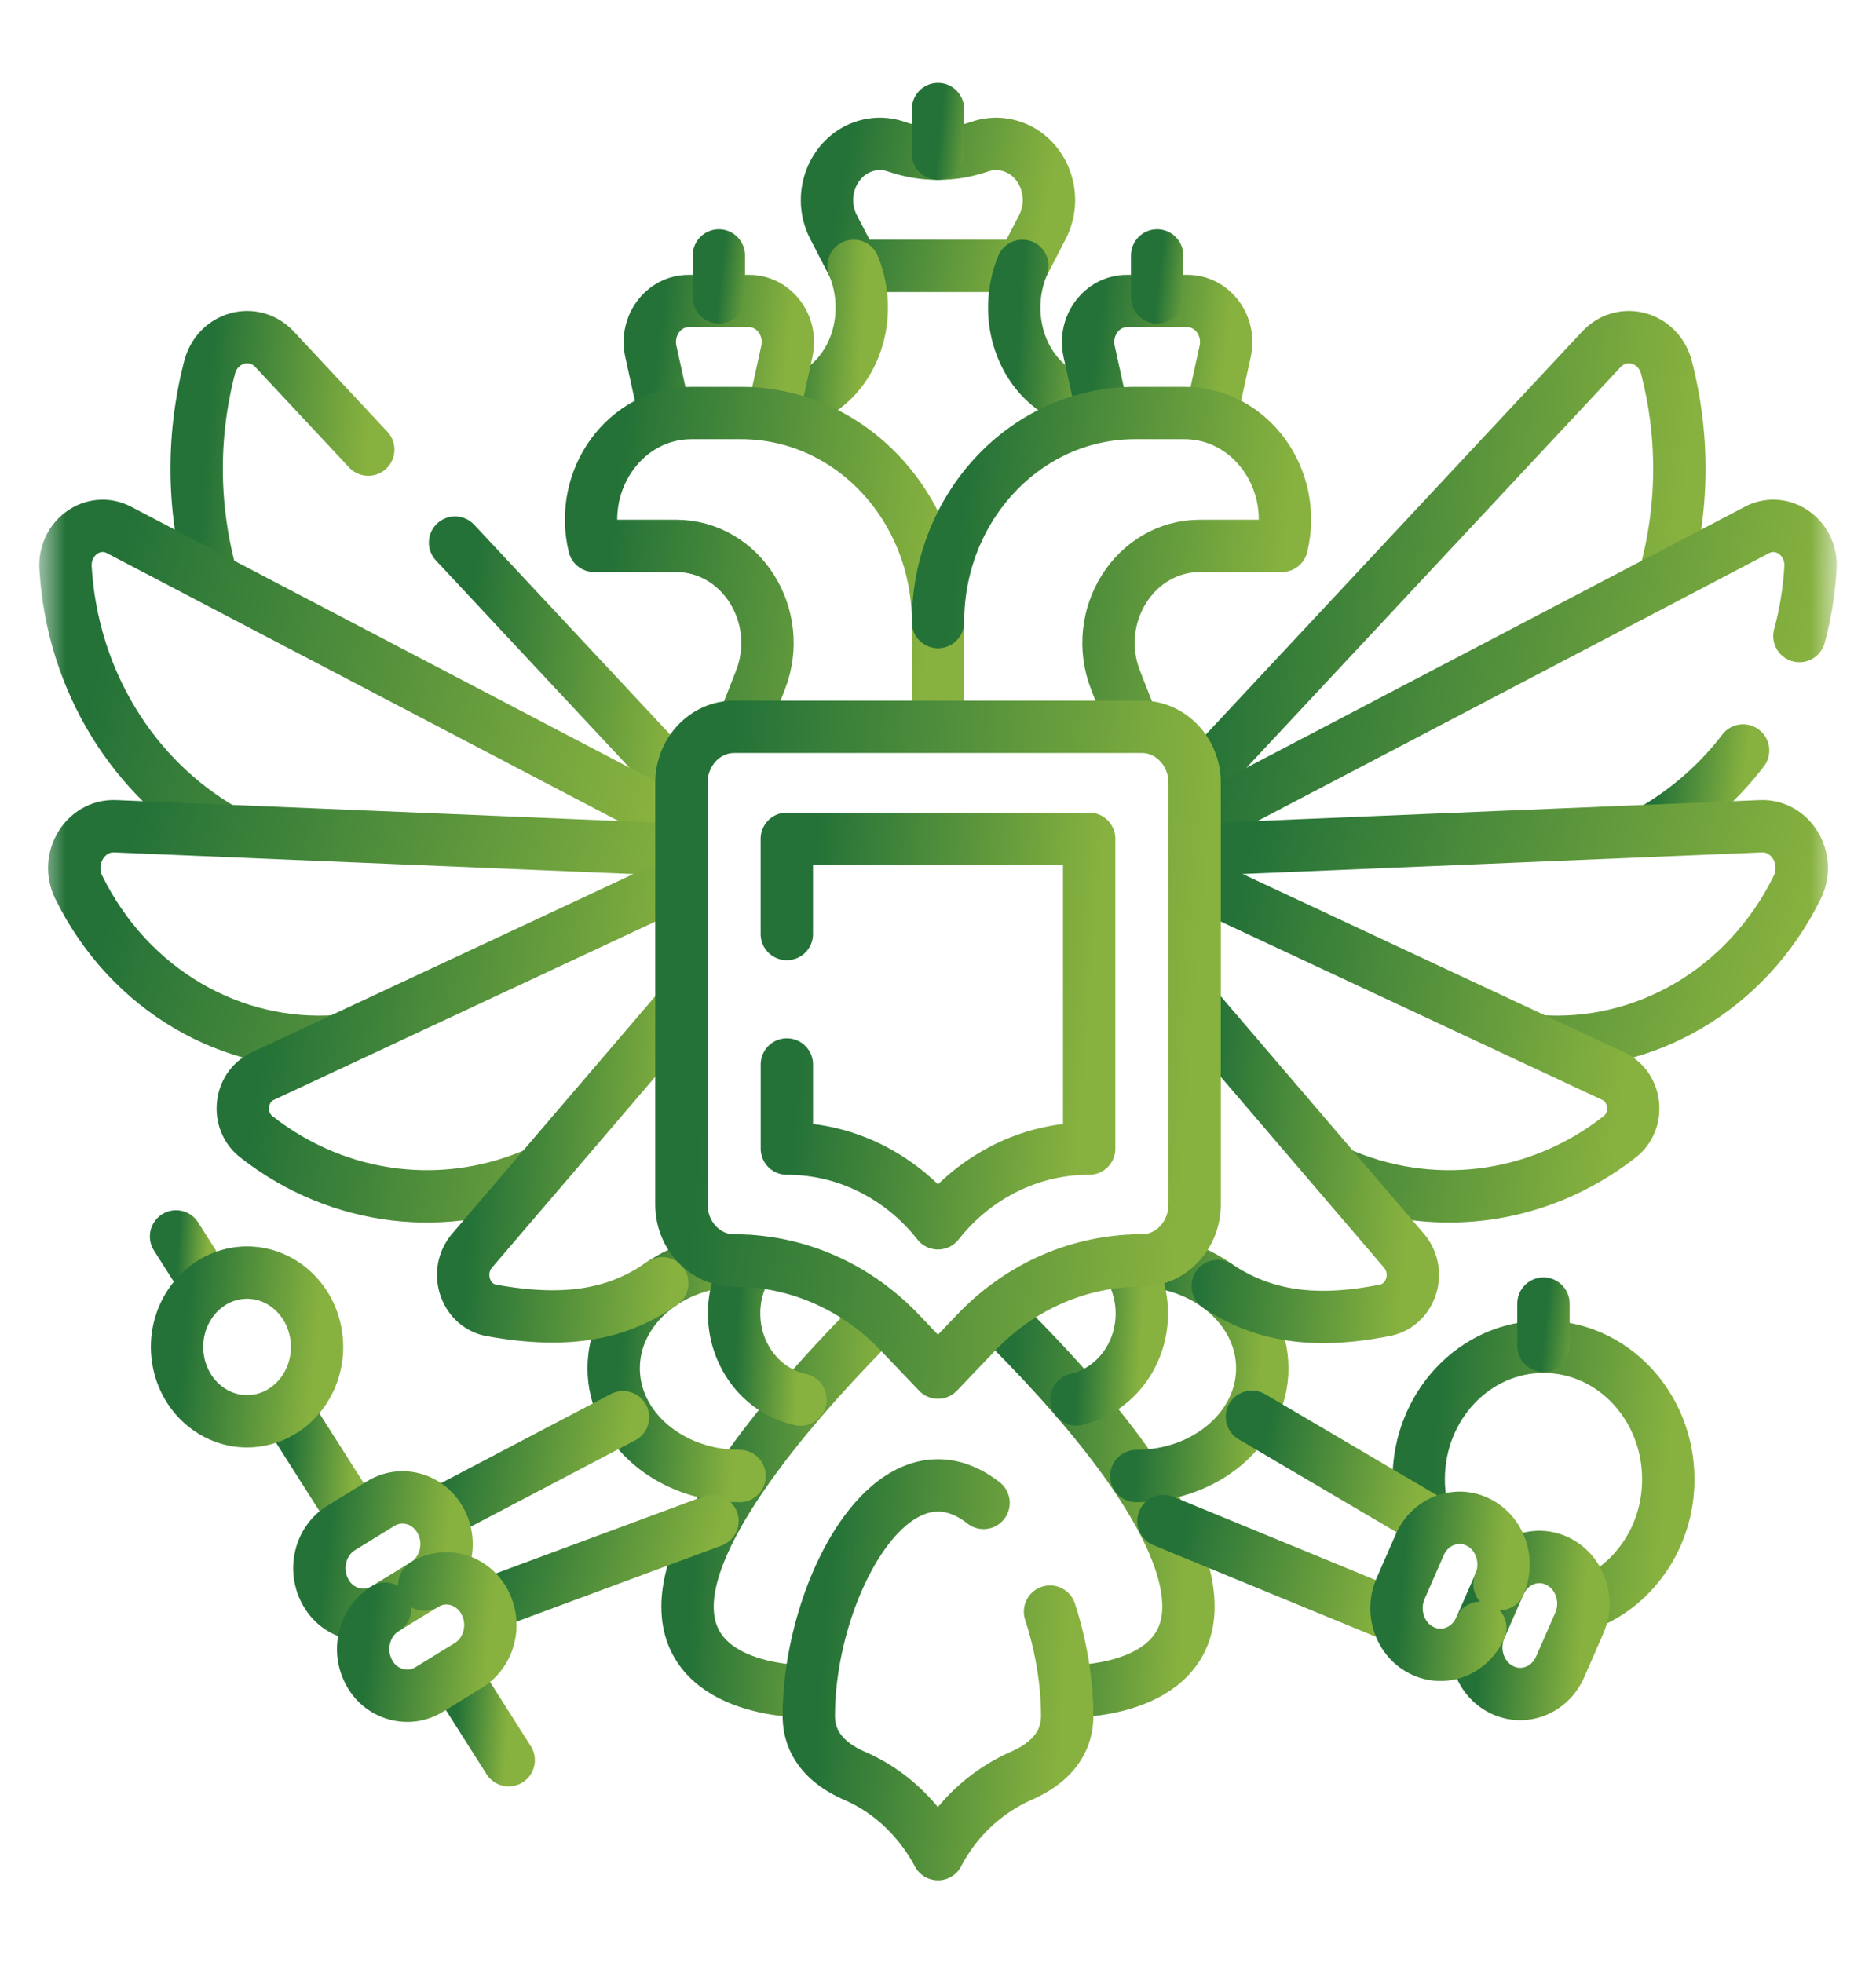
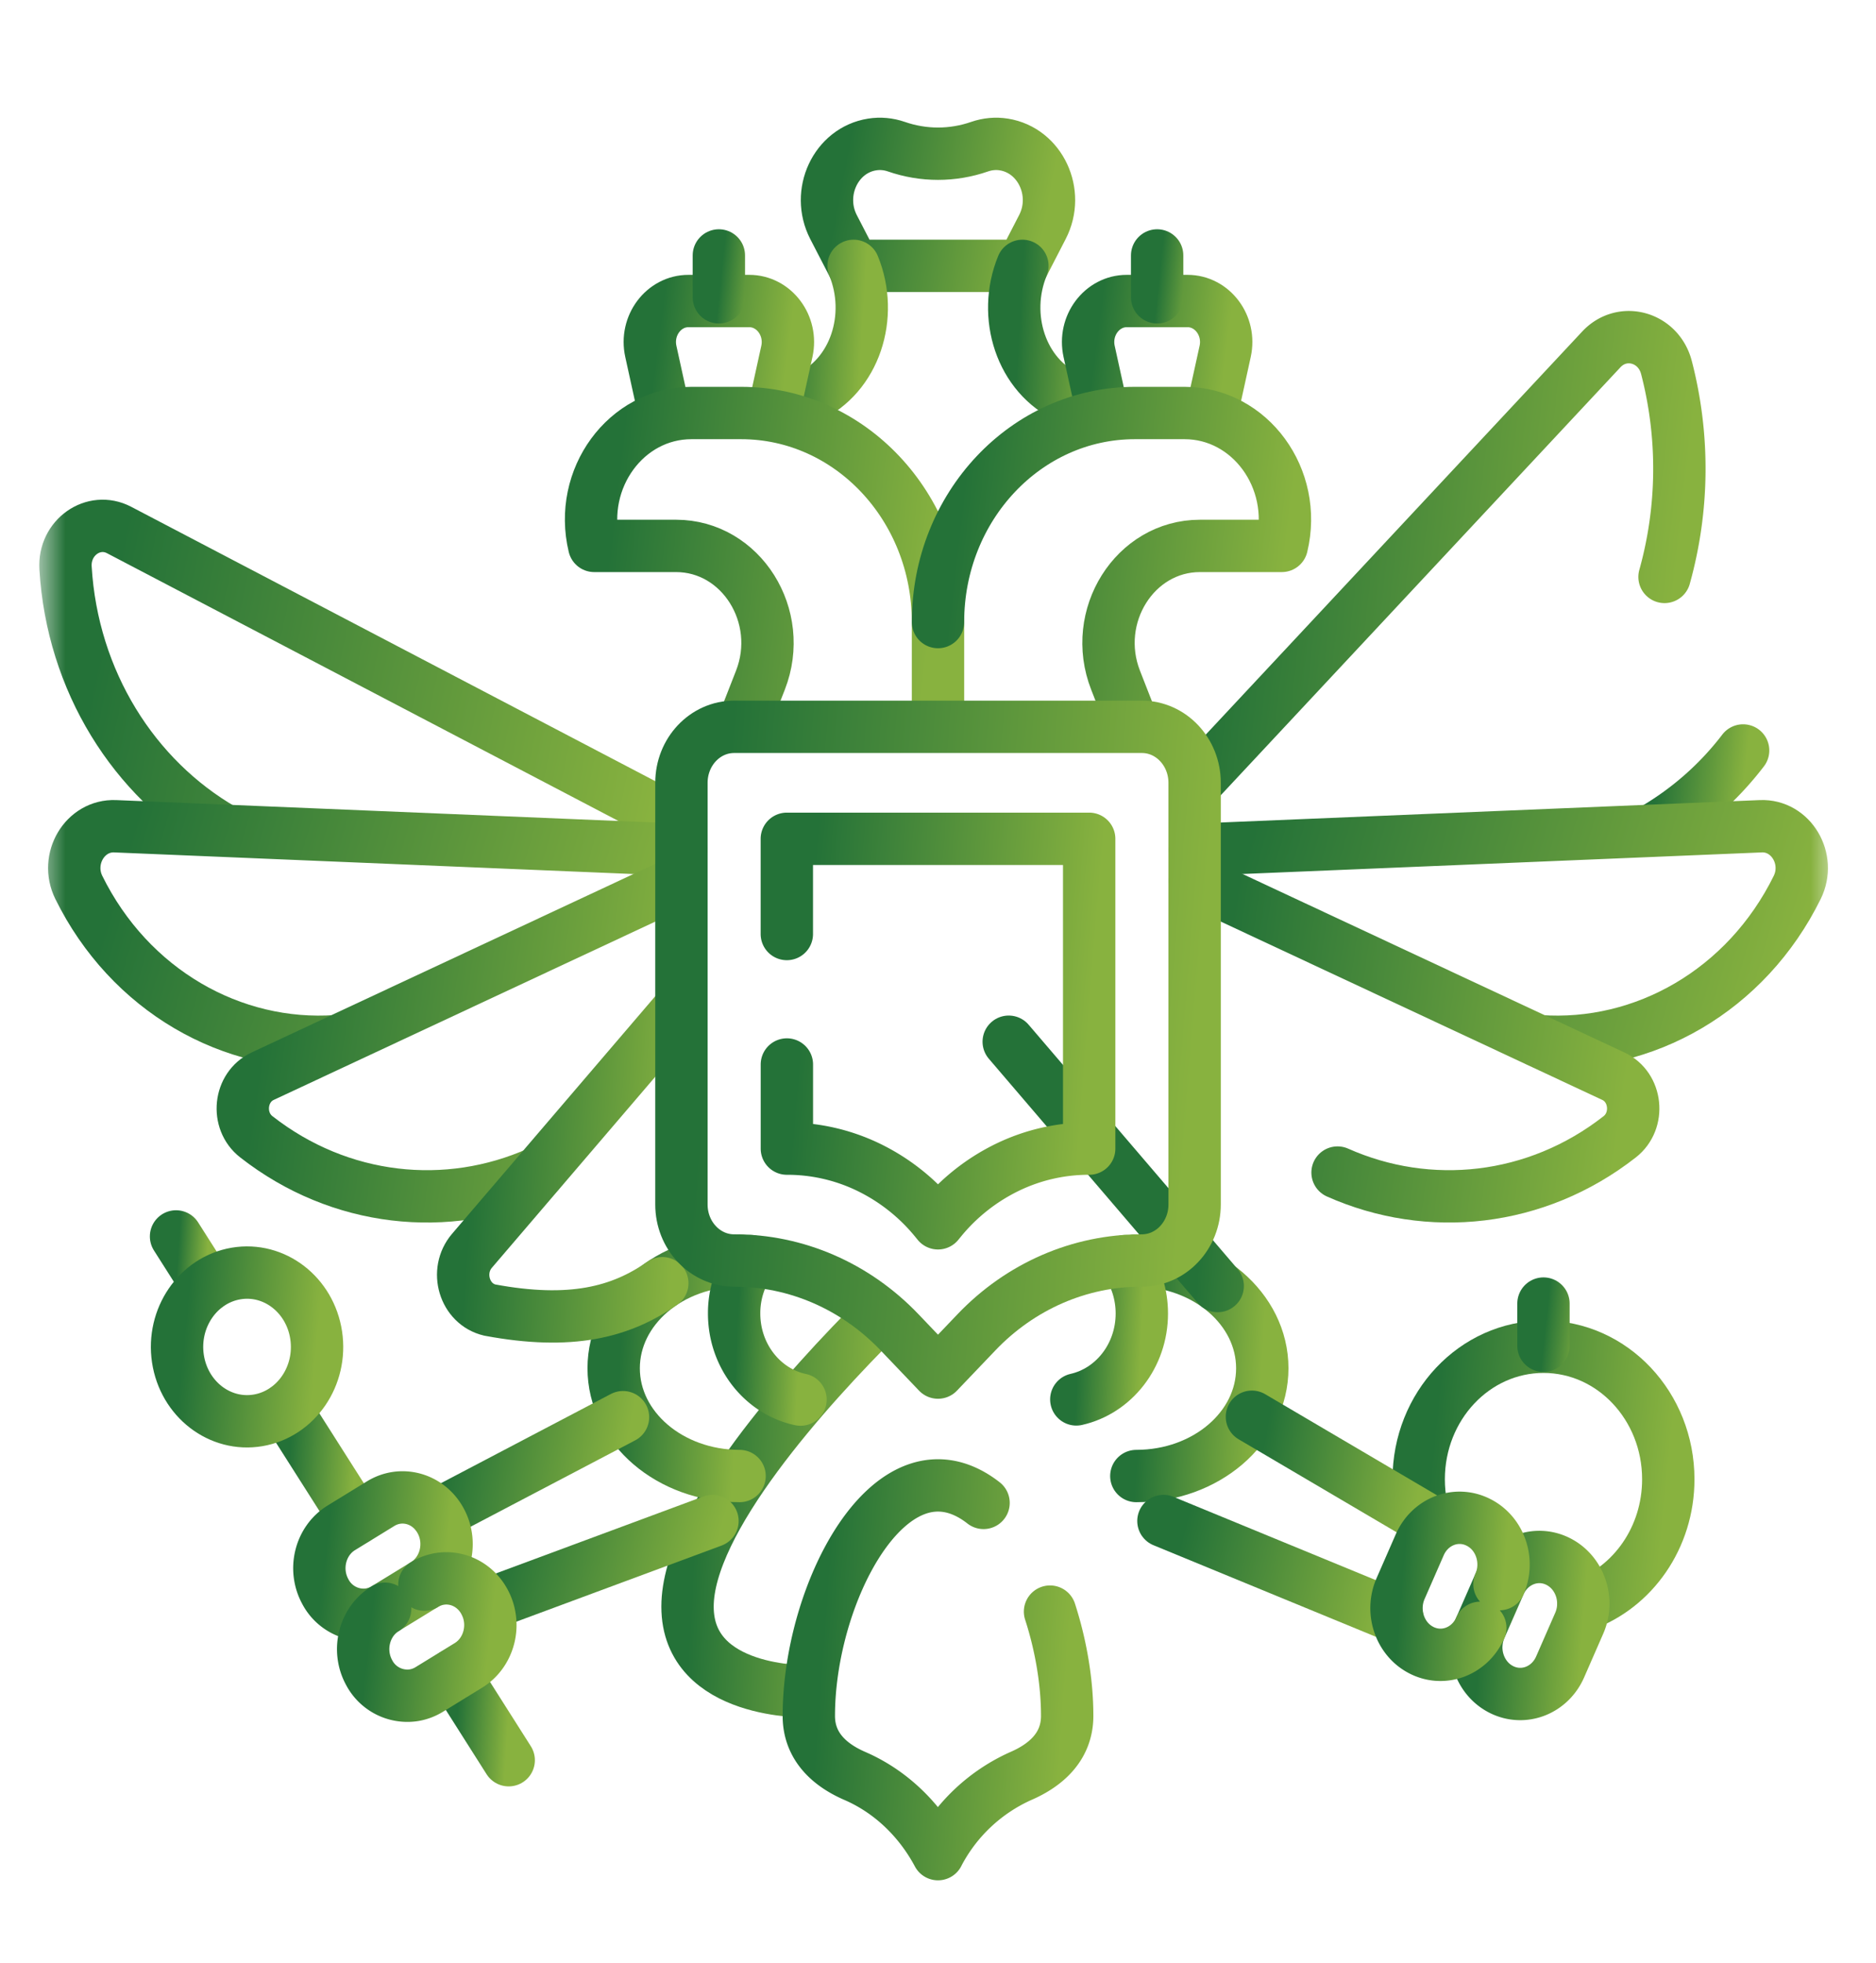
<svg xmlns="http://www.w3.org/2000/svg" width="43" height="45" viewBox="0 0 43 45" fill="none">
  <mask id="mask0_414_896" style="mask-type:luminance" maskUnits="userSpaceOnUse" x="0" y="0" width="43" height="45">
    <path d="M.896.62h41.208v43.76H.896V.62z" fill="#fff" />
  </mask>
  <g mask="url(#mask0_414_896)" stroke-width="1.2" stroke-miterlimit="10" stroke-linecap="round" stroke-linejoin="round">
-     <path d="M22.83 30.13c1.696 1.66 4.411 4.637 4.411 6.697 0 2.017-2.76 1.942-2.76 1.942" stroke="url(#paint0_linear_414_896)" />
    <path d="M18.519 38.769s-2.76.075-2.76-1.942c0-1.975 2.73-4.999 4.425-6.685" stroke="url(#paint1_linear_414_896)" />
    <path d="M4.75 29.466l-.715-1.125" stroke="url(#paint2_linear_414_896)" />
    <path d="M8.148 34.816L6.55 32.302" stroke="url(#paint3_linear_414_896)" />
    <path d="M11.66 40.347l-1.248-1.967" stroke="url(#paint4_linear_414_896)" />
    <path d="M7.247 30.605c-.14-.929-.962-1.562-1.837-1.414-.875.149-1.471 1.022-1.332 1.951.14.93.963 1.563 1.838 1.415.875-.149 1.471-1.022 1.331-1.952z" stroke="url(#paint5_linear_414_896)" />
    <path d="M24.068 36.941c.25.773.393 1.61.393 2.39 0 .732-.526 1.145-1.058 1.376a3.966 3.966 0 00-1.902 1.79l-.001.003c-.43-.806-1.098-1.442-1.905-1.792-.532-.23-1.056-.643-1.056-1.377 0-2.377 1.326-5.283 2.961-5.283.367 0 .72.147 1.044.401" stroke="url(#paint6_linear_414_896)" />
    <path d="M16.952 28.893c-1.594 0-2.886 1.106-2.886 2.47s1.292 2.47 2.886 2.47" stroke="url(#paint7_linear_414_896)" />
    <path d="M17.2 28.907a2.088 2.088 0 00-.373 1.2c0 .976.654 1.79 1.522 1.974" stroke="url(#paint8_linear_414_896)" />
    <path d="M10.02 34.72l4.26-2.236" stroke="url(#paint9_linear_414_896)" />
    <path d="M16.331 34.864l-5.184 1.923" stroke="url(#paint10_linear_414_896)" />
    <path d="M8.487 37.002a.989.989 0 01-1.031-.522c-.279-.511-.114-1.165.368-1.46l.9-.553c.482-.296 1.098-.12 1.376.391.279.512.114 1.166-.368 1.461l-.9.552a.969.969 0 01-.345.13z" stroke="url(#paint11_linear_414_896)" />
    <path d="M9.728 36.322c.482-.295 1.098-.12 1.376.391.279.512.114 1.166-.368 1.461l-.9.553a.969.969 0 01-.346.13.989.989 0 01-1.03-.521c-.279-.512-.114-1.166.368-1.461" stroke="url(#paint12_linear_414_896)" />
    <path d="M36.296 36.787c1.13-.406 1.943-1.542 1.943-2.879 0-1.678-1.28-3.038-2.86-3.038-1.58 0-2.861 1.36-2.861 3.038 0 .42.08.819.224 1.182" stroke="url(#paint13_linear_414_896)" />
    <path d="M26.046 28.893c1.594 0 2.887 1.106 2.887 2.47s-1.293 2.47-2.887 2.47" stroke="url(#paint14_linear_414_896)" />
    <path d="M25.798 28.907c.243.347.374.768.374 1.2 0 .969-.644 1.777-1.502 1.97" stroke="url(#paint15_linear_414_896)" />
    <path d="M32.63 34.79l-3.935-2.316" stroke="url(#paint16_linear_414_896)" />
    <path d="M26.667 34.864l5.358 2.206" stroke="url(#paint17_linear_414_896)" />
    <path d="M33.84 37.685c-.028.429.191.852.58 1.044.505.25 1.104.017 1.339-.518l.438-1.002c.235-.535.016-1.171-.488-1.42-.504-.25-1.103-.017-1.338.518l-.439 1.002a1.12 1.12 0 00-.091.376z" stroke="url(#paint18_linear_414_896)" />
    <path d="M34.369 36.311c.234-.535.016-1.172-.489-1.42-.504-.25-1.103-.018-1.338.518l-.438 1.001a1.12 1.12 0 00-.092.377c-.028.429.19.852.58 1.044.505.25 1.104.017 1.338-.519" stroke="url(#paint19_linear_414_896)" />
    <path d="M23.435 6.094h-3.87l-.46-.89c-.404-.786.05-1.76.885-1.892.186-.03.377-.012.556.05.62.215 1.288.215 1.908 0 .18-.062.37-.08.556-.05.834.133 1.289 1.106.884 1.891l-.459.89z" stroke="url(#paint20_linear_414_896)" />
-     <path d="M10.43 12.437l5.184 5.55" stroke="url(#paint21_linear_414_896)" />
-     <path d="M4.856 13.253a9.224 9.224 0 01-.052-4.829c.181-.701 1.01-.932 1.492-.415l2.145 2.297" stroke="url(#paint22_linear_414_896)" />
    <path d="M5.12 19.025c-2.047-1.176-3.464-3.411-3.618-6.009-.041-.694.64-1.175 1.227-.868l12.877 6.742" stroke="url(#paint23_linear_414_896)" />
    <path d="M7.724 23.865c-2.407.172-4.755-1.165-5.918-3.525-.321-.653.142-1.43.835-1.401l12.972.54" stroke="url(#paint24_linear_414_896)" />
    <path d="M12.344 26.876c-2.089.932-4.553.681-6.47-.82-.47-.367-.39-1.137.145-1.387l9.582-4.478" stroke="url(#paint25_linear_414_896)" />
    <path d="M15.181 29.413c-.957.672-2.104.96-3.954.616-.583-.136-.81-.89-.408-1.36l4.781-5.59" stroke="url(#paint26_linear_414_896)" />
    <path d="M38.153 13.224a9.225 9.225 0 00.044-4.8c-.182-.701-1.01-.932-1.493-.415L27.4 17.972" stroke="url(#paint27_linear_414_896)" />
-     <path d="M41.245 14.579a7.79 7.79 0 00.253-1.563c.041-.693-.64-1.175-1.227-.868l-12.878 6.743" stroke="url(#paint28_linear_414_896)" />
    <path d="M37.873 19.03a7.06 7.06 0 002.081-1.828" stroke="url(#paint29_linear_414_896)" />
    <path d="M35.275 23.865c2.407.172 4.757-1.164 5.92-3.525.32-.653-.143-1.43-.836-1.401l-12.966.539" stroke="url(#paint30_linear_414_896)" />
    <path d="M30.658 26.877c2.088.93 4.551.68 6.468-.82.47-.368.39-1.138-.145-1.388l-9.588-4.482" stroke="url(#paint31_linear_414_896)" />
-     <path d="M27.911 29.478c1.004.668 2.168.893 3.862.55.583-.135.81-.89.409-1.358l-4.79-5.6" stroke="url(#paint32_linear_414_896)" />
+     <path d="M27.911 29.478l-4.79-5.6" stroke="url(#paint32_linear_414_896)" />
    <path d="M17.726 9.467l.787-.357c1.085-.491 1.523-1.868 1.052-3.016" stroke="url(#paint33_linear_414_896)" />
    <path d="M15.228 9.467l-.31-1.412c-.13-.59.292-1.155.863-1.155h1.392c.57 0 .993.565.863 1.155l-.31 1.412" stroke="url(#paint34_linear_414_896)" />
    <path d="M16.477 6.815v-.96" stroke="url(#paint35_linear_414_896)" />
    <path d="M21.5 16.65v-2.391c0-2.647-2.02-4.792-4.512-4.792h-1.14c-1.5 0-2.599 1.502-2.228 3.046h1.875c1.493 0 2.507 1.612 1.935 3.077l-.41 1.049" stroke="url(#paint36_linear_414_896)" />
    <path d="M25.274 9.467l-.787-.357c-1.085-.491-1.523-1.868-1.052-3.016" stroke="url(#paint37_linear_414_896)" />
    <path d="M27.772 9.467l.31-1.412c.13-.59-.292-1.155-.863-1.155h-1.392c-.57 0-.993.565-.863 1.155l.31 1.412" stroke="url(#paint38_linear_414_896)" />
    <path d="M26.523 6.815v-.96" stroke="url(#paint39_linear_414_896)" />
    <path d="M21.5 14.259c0-2.647 2.02-4.792 4.512-4.792h1.14c1.5 0 2.599 1.502 2.228 3.046h-1.875c-1.493 0-2.507 1.612-1.935 3.077l.414 1.06" stroke="url(#paint40_linear_414_896)" />
    <path d="M35.378 29.88v.968" stroke="url(#paint41_linear_414_896)" />
    <path d="M26.17 28.893c-1.418-.004-2.78.588-3.789 1.646l-.881.923-.881-.923c-1.01-1.058-2.371-1.65-3.79-1.646-.668.001-1.21-.574-1.21-1.284v-9.665c0-.71.54-1.284 1.208-1.284h9.346c.668 0 1.209.575 1.209 1.284v9.665c0 .71-.543 1.285-1.212 1.284z" stroke="url(#paint42_linear_414_896)" />
    <path d="M18.035 21.409v-2.182h6.93v7.101a4.272 4.272 0 00-1.87.426 4.524 4.524 0 00-1.535 1.213l-.06.073-.06-.073a4.522 4.522 0 00-1.534-1.213 4.272 4.272 0 00-1.87-.426V24.4" stroke="url(#paint43_linear_414_896)" />
-     <path d="M21.5 3.522V2.5" stroke="url(#paint44_linear_414_896)" />
  </g>
  <defs>
    <linearGradient id="paint0_linear_414_896" x1="26.66" y1="45.248" x2="22.475" y2="45.027" gradientUnits="userSpaceOnUse">
      <stop stop-color="#88B23F" />
      <stop offset="1" stop-color="#247238" />
    </linearGradient>
    <linearGradient id="paint1_linear_414_896" x1="19.601" y1="45.239" x2="15.403" y2="45.016" gradientUnits="userSpaceOnUse">
      <stop stop-color="#88B23F" />
      <stop offset="1" stop-color="#247238" />
    </linearGradient>
    <linearGradient id="paint2_linear_414_896" x1="4.655" y1="30.309" x2="3.979" y2="30.265" gradientUnits="userSpaceOnUse">
      <stop stop-color="#88B23F" />
      <stop offset="1" stop-color="#247238" />
    </linearGradient>
    <linearGradient id="paint3_linear_414_896" x1="7.937" y1="36.701" x2="6.425" y2="36.601" gradientUnits="userSpaceOnUse">
      <stop stop-color="#88B23F" />
      <stop offset="1" stop-color="#247238" />
    </linearGradient>
    <linearGradient id="paint4_linear_414_896" x1="11.496" y1="41.822" x2="10.313" y2="41.744" gradientUnits="userSpaceOnUse">
      <stop stop-color="#88B23F" />
      <stop offset="1" stop-color="#247238" />
    </linearGradient>
    <linearGradient id="paint5_linear_414_896" x1="6.845" y1="35.134" x2="3.82" y2="34.84" gradientUnits="userSpaceOnUse">
      <stop stop-color="#88B23F" />
      <stop offset="1" stop-color="#247238" />
    </linearGradient>
    <linearGradient id="paint6_linear_414_896" x1="23.68" y1="48.838" x2="18.077" y2="48.432" gradientUnits="userSpaceOnUse">
      <stop stop-color="#88B23F" />
      <stop offset="1" stop-color="#247238" />
    </linearGradient>
    <linearGradient id="paint7_linear_414_896" x1="16.572" y1="37.536" x2="13.836" y2="37.371" gradientUnits="userSpaceOnUse">
      <stop stop-color="#88B23F" />
      <stop offset="1" stop-color="#247238" />
    </linearGradient>
    <linearGradient id="paint8_linear_414_896" x1="18.148" y1="34.462" x2="16.704" y2="34.391" gradientUnits="userSpaceOnUse">
      <stop stop-color="#88B23F" />
      <stop offset="1" stop-color="#247238" />
    </linearGradient>
    <linearGradient id="paint9_linear_414_896" x1="13.719" y1="36.398" x2="9.818" y2="35.629" gradientUnits="userSpaceOnUse">
      <stop stop-color="#88B23F" />
      <stop offset="1" stop-color="#247238" />
    </linearGradient>
    <linearGradient id="paint10_linear_414_896" x1="15.648" y1="38.228" x2="11.073" y2="36.951" gradientUnits="userSpaceOnUse">
      <stop stop-color="#88B23F" />
      <stop offset="1" stop-color="#247238" />
    </linearGradient>
    <linearGradient id="paint11_linear_414_896" x1="9.851" y1="39.034" x2="7.113" y2="38.727" gradientUnits="userSpaceOnUse">
      <stop stop-color="#88B23F" />
      <stop offset="1" stop-color="#247238" />
    </linearGradient>
    <linearGradient id="paint12_linear_414_896" x1="10.855" y1="40.889" x2="8.117" y2="40.582" gradientUnits="userSpaceOnUse">
      <stop stop-color="#88B23F" />
      <stop offset="1" stop-color="#247238" />
    </linearGradient>
    <linearGradient id="paint13_linear_414_896" x1="37.485" y1="41.224" x2="32.097" y2="40.684" gradientUnits="userSpaceOnUse">
      <stop stop-color="#88B23F" />
      <stop offset="1" stop-color="#247238" />
    </linearGradient>
    <linearGradient id="paint14_linear_414_896" x1="28.552" y1="37.536" x2="25.817" y2="37.371" gradientUnits="userSpaceOnUse">
      <stop stop-color="#88B23F" />
      <stop offset="1" stop-color="#247238" />
    </linearGradient>
    <linearGradient id="paint15_linear_414_896" x1="25.974" y1="34.455" x2="24.549" y2="34.385" gradientUnits="userSpaceOnUse">
      <stop stop-color="#88B23F" />
      <stop offset="1" stop-color="#247238" />
    </linearGradient>
    <linearGradient id="paint16_linear_414_896" x1="32.111" y1="36.528" x2="28.48" y2="35.889" gradientUnits="userSpaceOnUse">
      <stop stop-color="#88B23F" />
      <stop offset="1" stop-color="#247238" />
    </linearGradient>
    <linearGradient id="paint17_linear_414_896" x1="31.318" y1="38.724" x2="26.526" y2="37.518" gradientUnits="userSpaceOnUse">
      <stop stop-color="#88B23F" />
      <stop offset="1" stop-color="#247238" />
    </linearGradient>
    <linearGradient id="paint18_linear_414_896" x1="35.968" y1="41.185" x2="33.65" y2="40.998" gradientUnits="userSpaceOnUse">
      <stop stop-color="#88B23F" />
      <stop offset="1" stop-color="#247238" />
    </linearGradient>
    <linearGradient id="paint19_linear_414_896" x1="34.14" y1="40.287" x2="31.821" y2="40.099" gradientUnits="userSpaceOnUse">
      <stop stop-color="#88B23F" />
      <stop offset="1" stop-color="#247238" />
    </linearGradient>
    <linearGradient id="paint20_linear_414_896" x1="23.373" y1="8.19" x2="18.7" y2="7.309" gradientUnits="userSpaceOnUse">
      <stop stop-color="#88B23F" />
      <stop offset="1" stop-color="#247238" />
    </linearGradient>
    <linearGradient id="paint21_linear_414_896" x1="14.93" y1="22.151" x2="10.046" y2="21.678" gradientUnits="userSpaceOnUse">
      <stop stop-color="#88B23F" />
      <stop offset="1" stop-color="#247238" />
    </linearGradient>
    <linearGradient id="paint22_linear_414_896" x1="7.922" y1="17.396" x2="4.201" y2="17.122" gradientUnits="userSpaceOnUse">
      <stop stop-color="#88B23F" />
      <stop offset="1" stop-color="#247238" />
    </linearGradient>
    <linearGradient id="paint23_linear_414_896" x1="13.746" y1="24.254" x2=".893" y2="21.561" gradientUnits="userSpaceOnUse">
      <stop stop-color="#88B23F" />
      <stop offset="1" stop-color="#247238" />
    </linearGradient>
    <linearGradient id="paint24_linear_414_896" x1="13.779" y1="27.587" x2="1.583" y2="24.031" gradientUnits="userSpaceOnUse">
      <stop stop-color="#88B23F" />
      <stop offset="1" stop-color="#247238" />
    </linearGradient>
    <linearGradient id="paint25_linear_414_896" x1="14.278" y1="32.847" x2="4.925" y2="31.503" gradientUnits="userSpaceOnUse">
      <stop stop-color="#88B23F" />
      <stop offset="1" stop-color="#247238" />
    </linearGradient>
    <linearGradient id="paint26_linear_414_896" x1="14.944" y1="35.496" x2="10.228" y2="35.153" gradientUnits="userSpaceOnUse">
      <stop stop-color="#88B23F" />
      <stop offset="1" stop-color="#247238" />
    </linearGradient>
    <linearGradient id="paint27_linear_414_896" x1="37.031" y1="25.655" x2="26.611" y2="24.486" gradientUnits="userSpaceOnUse">
      <stop stop-color="#88B23F" />
      <stop offset="1" stop-color="#247238" />
    </linearGradient>
    <linearGradient id="paint28_linear_414_896" x1="39.641" y1="24.018" x2="26.807" y2="21.276" gradientUnits="userSpaceOnUse">
      <stop stop-color="#88B23F" />
      <stop offset="1" stop-color="#247238" />
    </linearGradient>
    <linearGradient id="paint29_linear_414_896" x1="39.68" y1="20.401" x2="37.727" y2="20.171" gradientUnits="userSpaceOnUse">
      <stop stop-color="#88B23F" />
      <stop offset="1" stop-color="#247238" />
    </linearGradient>
    <linearGradient id="paint30_linear_414_896" x1="39.465" y1="27.587" x2="27.273" y2="24.034" gradientUnits="userSpaceOnUse">
      <stop stop-color="#88B23F" />
      <stop offset="1" stop-color="#247238" />
    </linearGradient>
    <linearGradient id="paint31_linear_414_896" x1="36.111" y1="32.849" x2="26.752" y2="31.504" gradientUnits="userSpaceOnUse">
      <stop stop-color="#88B23F" />
      <stop offset="1" stop-color="#247238" />
    </linearGradient>
    <linearGradient id="paint32_linear_414_896" x1="31.726" y1="35.525" x2="27.003" y2="35.182" gradientUnits="userSpaceOnUse">
      <stop stop-color="#88B23F" />
      <stop offset="1" stop-color="#247238" />
    </linearGradient>
    <linearGradient id="paint33_linear_414_896" x1="19.486" y1="11.998" x2="17.565" y2="11.878" gradientUnits="userSpaceOnUse">
      <stop stop-color="#88B23F" />
      <stop offset="1" stop-color="#247238" />
    </linearGradient>
    <linearGradient id="paint34_linear_414_896" x1="17.642" y1="11.392" x2="14.68" y2="11.014" gradientUnits="userSpaceOnUse">
      <stop stop-color="#88B23F" />
      <stop offset="1" stop-color="#247238" />
    </linearGradient>
    <linearGradient id="paint35_linear_414_896" x1="17.345" y1="7.535" x2="16.405" y2="7.433" gradientUnits="userSpaceOnUse">
      <stop stop-color="#88B23F" />
      <stop offset="1" stop-color="#247238" />
    </linearGradient>
    <linearGradient id="paint36_linear_414_896" x1="20.452" y1="22.037" x2="12.986" y2="21.181" gradientUnits="userSpaceOnUse">
      <stop stop-color="#88B23F" />
      <stop offset="1" stop-color="#247238" />
    </linearGradient>
    <linearGradient id="paint37_linear_414_896" x1="25.007" y1="11.998" x2="23.087" y2="11.878" gradientUnits="userSpaceOnUse">
      <stop stop-color="#88B23F" />
      <stop offset="1" stop-color="#247238" />
    </linearGradient>
    <linearGradient id="paint38_linear_414_896" x1="27.688" y1="11.392" x2="24.726" y2="11.014" gradientUnits="userSpaceOnUse">
      <stop stop-color="#88B23F" />
      <stop offset="1" stop-color="#247238" />
    </linearGradient>
    <linearGradient id="paint39_linear_414_896" x1="27.391" y1="7.535" x2="26.451" y2="7.433" gradientUnits="userSpaceOnUse">
      <stop stop-color="#88B23F" />
      <stop offset="1" stop-color="#247238" />
    </linearGradient>
    <linearGradient id="paint40_linear_414_896" x1="28.404" y1="22.037" x2="20.938" y2="21.181" gradientUnits="userSpaceOnUse">
      <stop stop-color="#88B23F" />
      <stop offset="1" stop-color="#247238" />
    </linearGradient>
    <linearGradient id="paint41_linear_414_896" x1="36.247" y1="31.574" x2="35.306" y2="31.474" gradientUnits="userSpaceOnUse">
      <stop stop-color="#88B23F" />
      <stop offset="1" stop-color="#247238" />
    </linearGradient>
    <linearGradient id="paint42_linear_414_896" x1="25.831" y1="42.564" x2="14.717" y2="41.649" gradientUnits="userSpaceOnUse">
      <stop stop-color="#88B23F" />
      <stop offset="1" stop-color="#247238" />
    </linearGradient>
    <linearGradient id="paint43_linear_414_896" x1="24.051" y1="34.649" x2="17.503" y2="34.116" gradientUnits="userSpaceOnUse">
      <stop stop-color="#88B23F" />
      <stop offset="1" stop-color="#247238" />
    </linearGradient>
    <linearGradient id="paint44_linear_414_896" x1="22.368" y1="4.289" x2="21.427" y2="4.194" gradientUnits="userSpaceOnUse">
      <stop stop-color="#88B23F" />
      <stop offset="1" stop-color="#247238" />
    </linearGradient>
  </defs>
</svg>